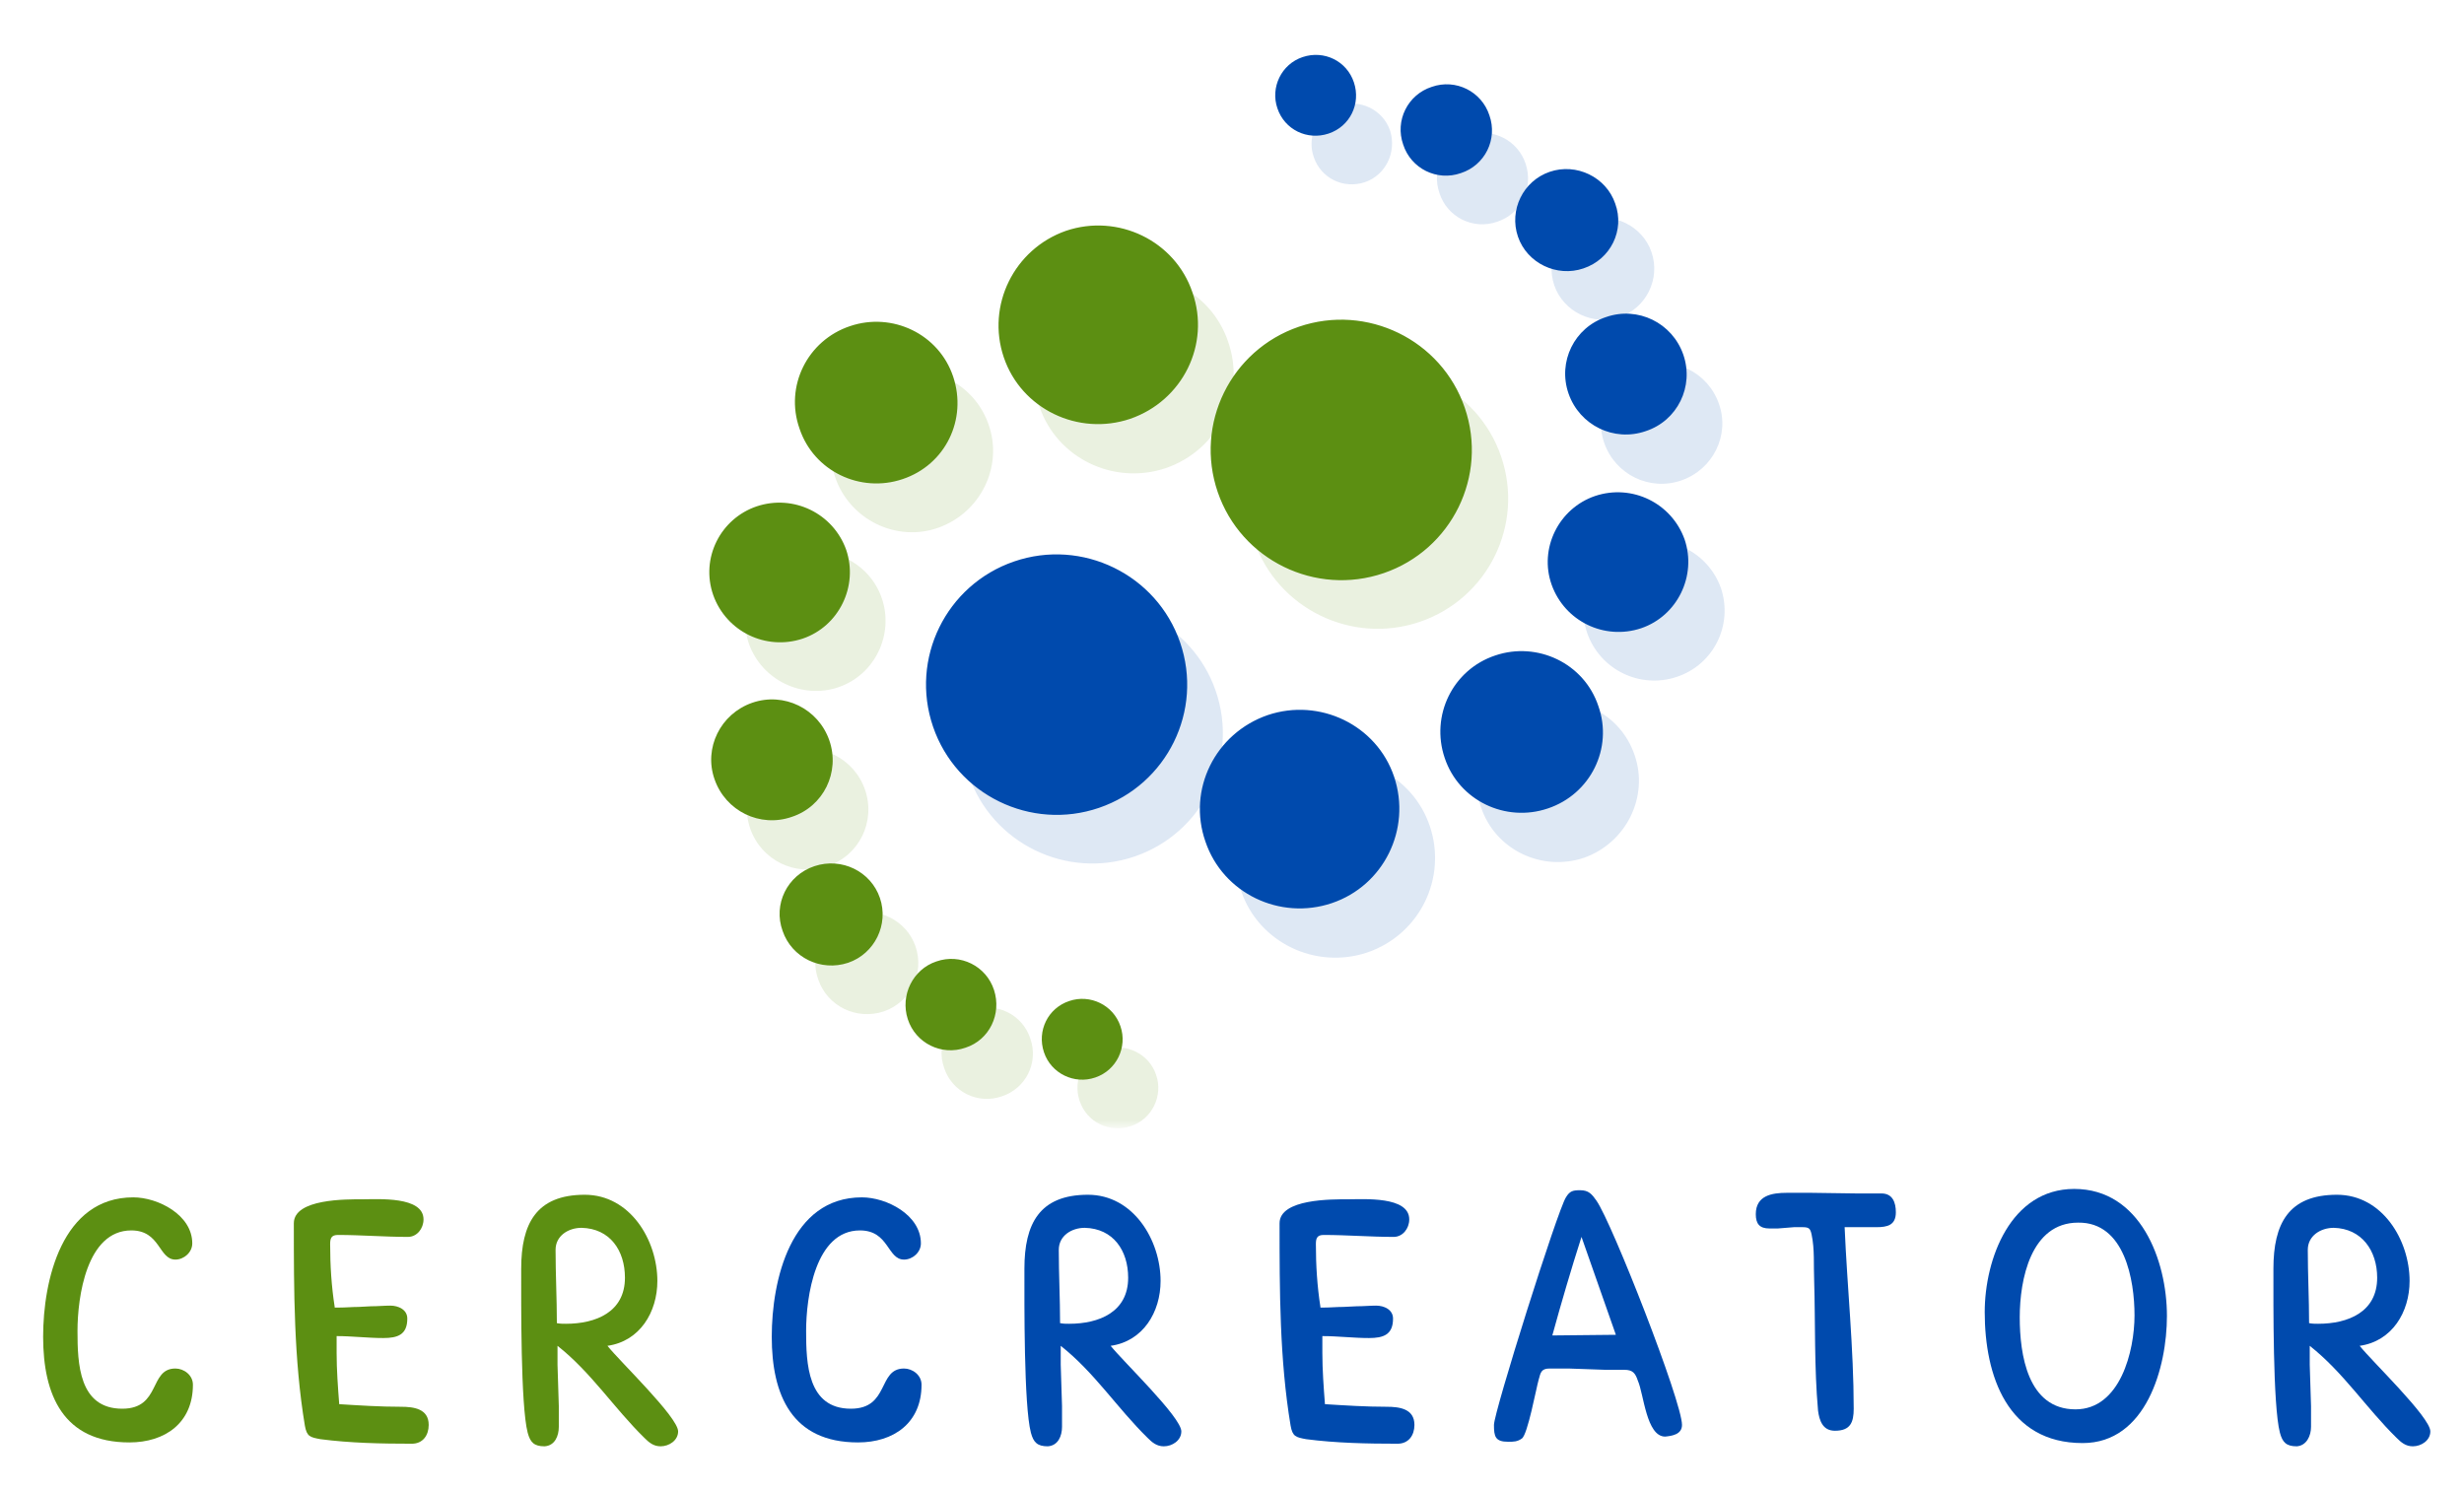
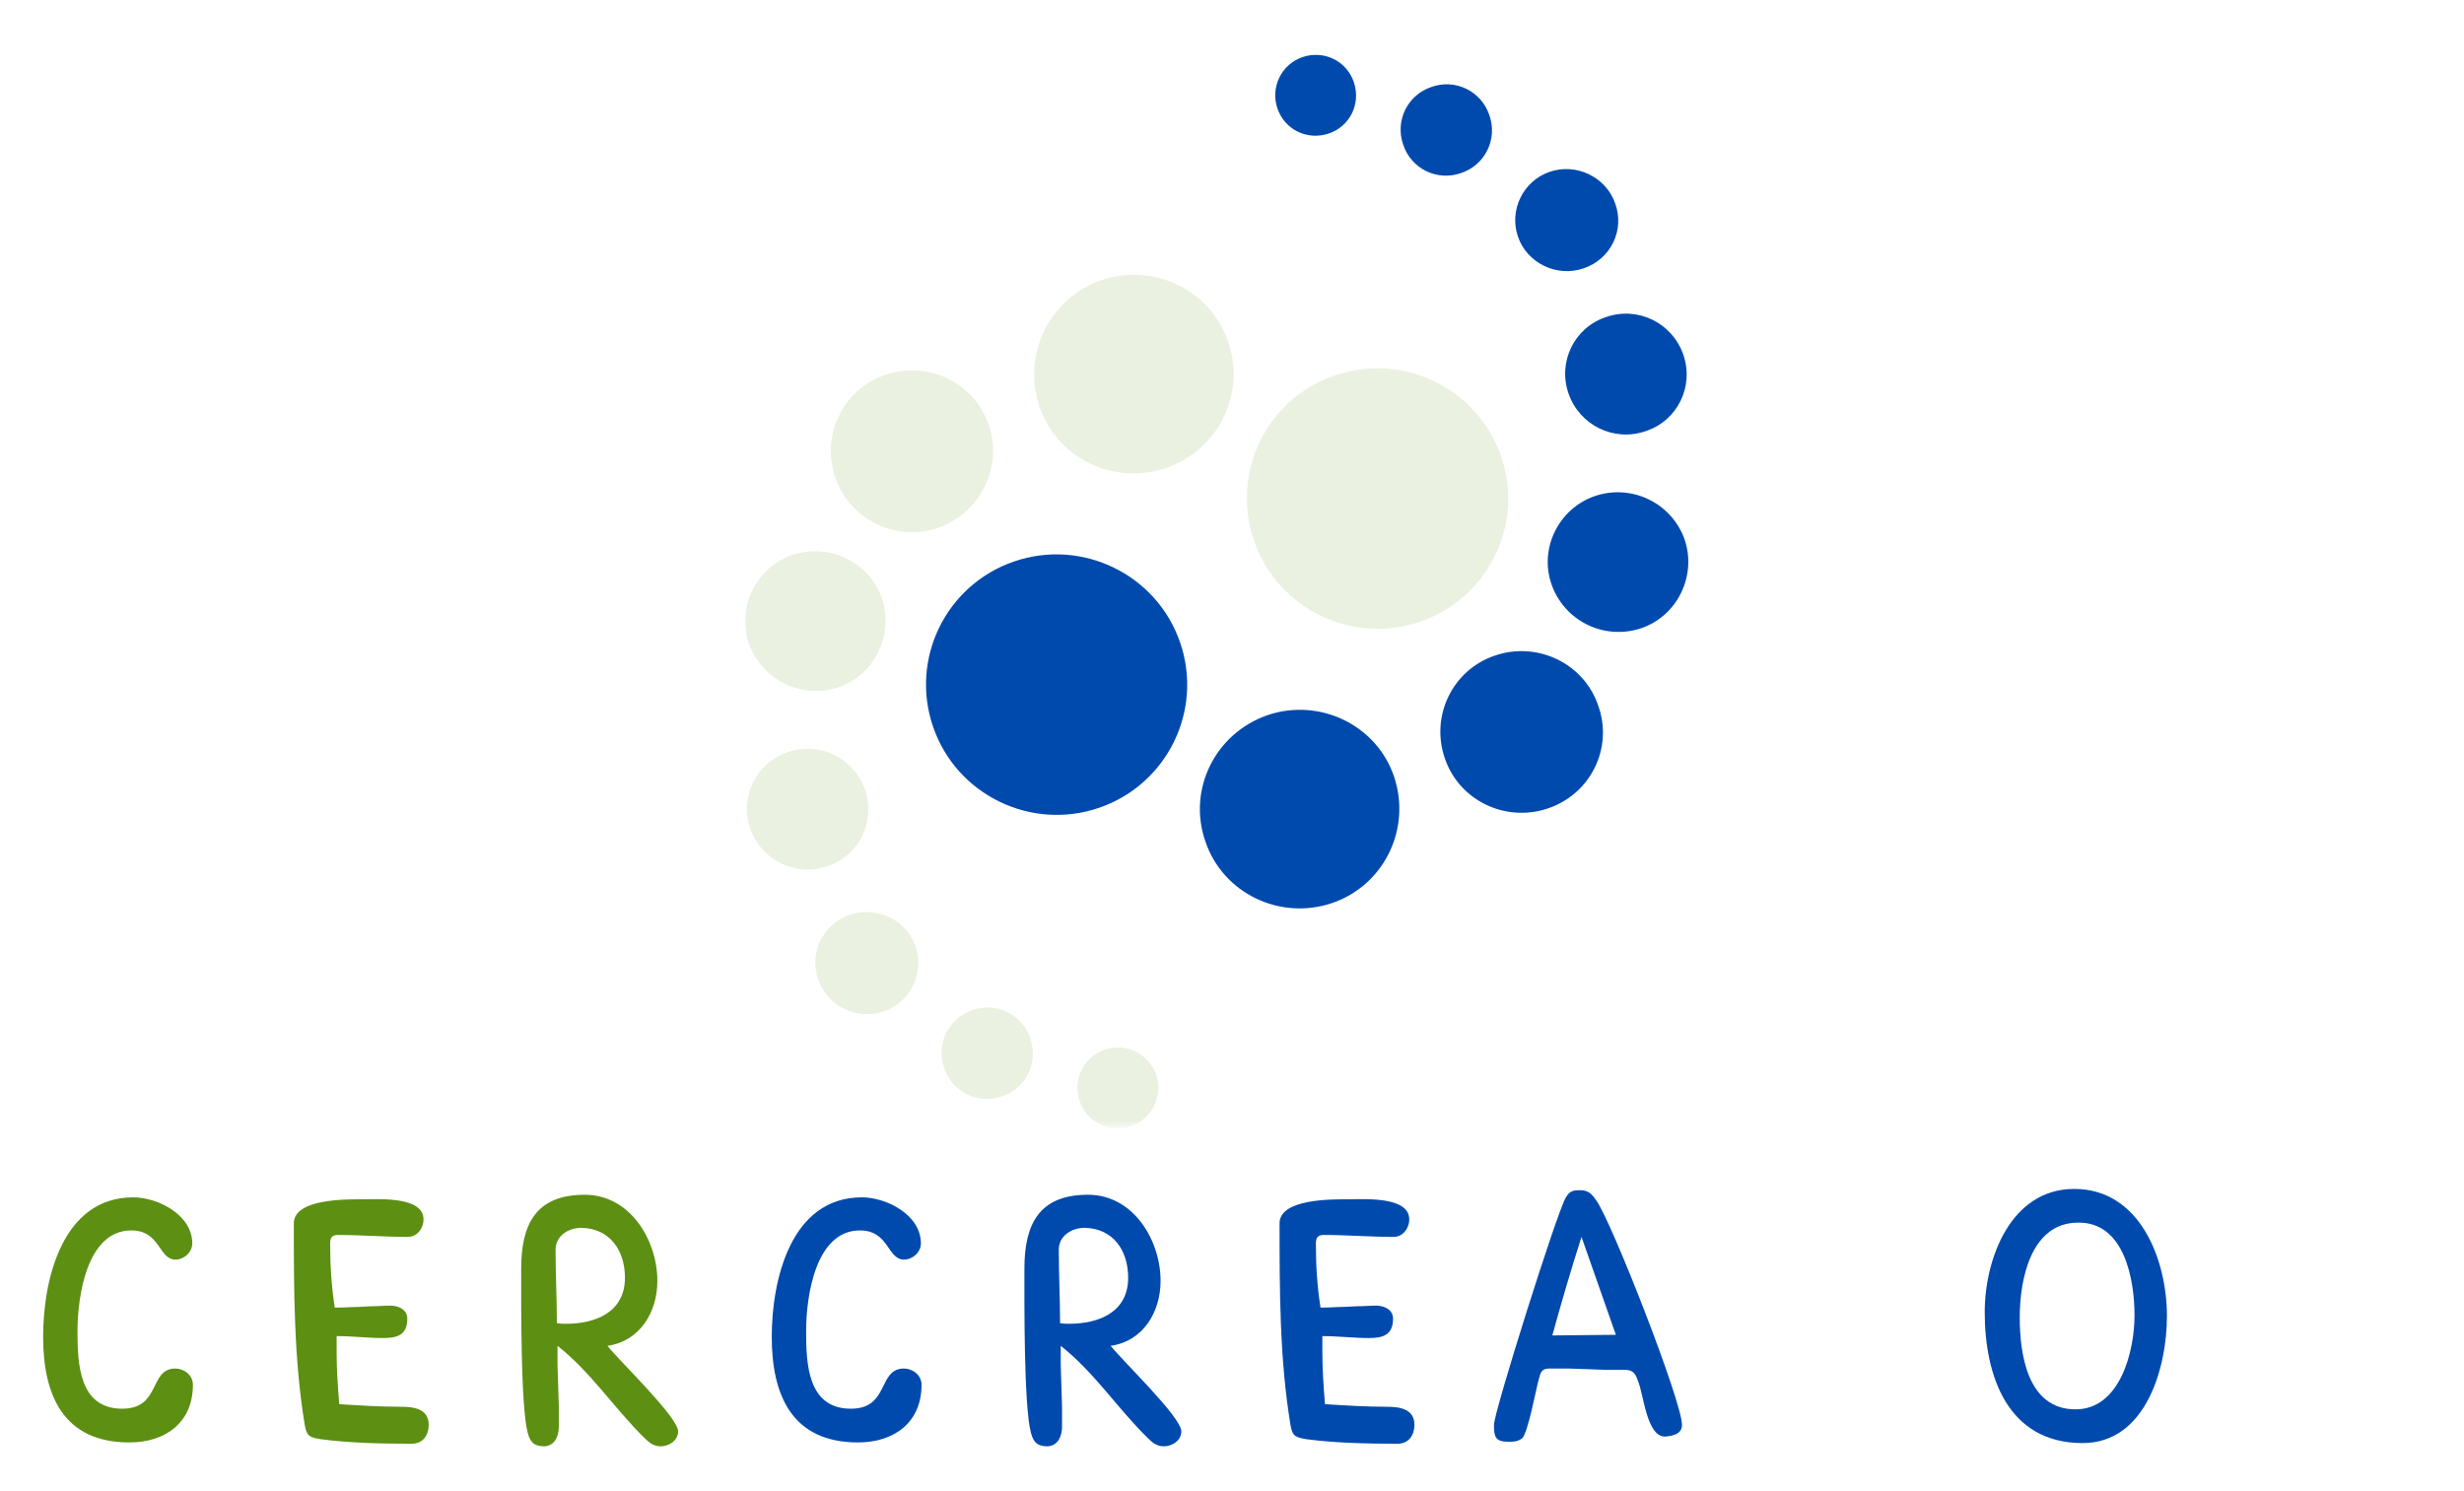
<svg xmlns="http://www.w3.org/2000/svg" xmlns:xlink="http://www.w3.org/1999/xlink" version="1.1" id="Livello_1" x="0px" y="0px" viewBox="0 0 380 230" style="enable-background:new 0 0 380 230;" xml:space="preserve">
  <style type="text/css">
	.st0{filter:url(#Adobe_OpacityMaskFilter);}
	.st1{fill-opacity:0.129;}
	.st2{mask:url(#c3486514ba_00000176003362522321594470000002746118370358703243_);}
	.st3{clip-path:url(#SVGID_00000093174471070512857650000006497901605337510025_);}
	.st4{clip-path:url(#SVGID_00000030449419289717678450000006169683072034776479_);}
	.st5{fill-rule:evenodd;clip-rule:evenodd;fill:#5C8F12;}
	.st6{clip-path:url(#SVGID_00000156546056005281358600000004817037104123199360_);}
	.st7{fill-rule:evenodd;clip-rule:evenodd;fill:#004AAD;}
	.st8{clip-path:url(#SVGID_00000118393457019609423410000008767138593003775927_);}
	.st9{clip-path:url(#SVGID_00000158005602497880251740000003591209729824472453_);}
	.st10{fill:#5C8F12;}
	.st11{fill:#004AAD;}
</style>
  <defs>
    <filter id="Adobe_OpacityMaskFilter" filterUnits="userSpaceOnUse" x="114.7" y="15.3" width="152" height="158.7">
      <feColorMatrix type="matrix" values="1 0 0 0 0  0 1 0 0 0  0 0 1 0 0  0 0 0 1 0" />
    </filter>
  </defs>
  <mask maskUnits="userSpaceOnUse" x="114.7" y="15.3" width="152" height="158.7" id="c3486514ba_00000176003362522321594470000002746118370358703243_">
    <g class="st0">
      <rect x="-102" y="-140" class="st1" width="600" height="600" />
    </g>
  </mask>
  <g class="st2">
    <g transform="matrix(1, 0, 0, 1, 125, 79)">
      <g>
        <defs>
          <rect id="SVGID_1_" x="-10.3" y="-63.7" width="152" height="158.7" />
        </defs>
        <clipPath id="SVGID_00000002362675148359380420000015626999308139262396_">
          <use xlink:href="#SVGID_1_" style="overflow:visible;" />
        </clipPath>
        <g style="clip-path:url(#SVGID_00000002362675148359380420000015626999308139262396_);">
          <g>
            <defs>
              <rect id="SVGID_00000008126834652575766830000016123400919719739040_" x="-10.1" y="-37" width="118.4" height="132" />
            </defs>
            <clipPath id="SVGID_00000031197052011893707560000014759074252546365066_">
              <use xlink:href="#SVGID_00000008126834652575766830000016123400919719739040_" style="overflow:visible;" />
            </clipPath>
            <g style="clip-path:url(#SVGID_00000031197052011893707560000014759074252546365066_);">
              <path class="st5" d="M44.9-35.8c8-2.7,16.8,1.5,19.5,9.5c2.8,8-1.5,16.7-9.6,19.5c-8,2.7-16.8-1.5-19.5-9.5        C32.6-24.4,36.9-33.1,44.9-35.8z M80.9-21.1c10.5-3.6,22,2,25.6,12.5c3.6,10.5-2,21.9-12.5,25.5c-10.5,3.6-22-2-25.6-12.5        S70.3-17.5,80.9-21.1z M45.4,82.9c3.2-1.1,6.8,0.6,7.9,3.9c1.1,3.2-0.6,6.8-3.9,7.9c-3.3,1.1-6.8-0.6-7.9-3.9        C40.4,87.5,42.1,84,45.4,82.9z M25,76.8c3.7-1.3,7.7,0.7,8.9,4.4c1.3,3.7-0.7,7.7-4.4,8.9c-3.7,1.3-7.7-0.7-8.9-4.4        C19.3,82,21.3,78,25,76.8z M6.1,62.1c4.2-1.4,8.7,0.8,10.1,4.9c1.4,4.1-0.8,8.6-4.9,10c-4.2,1.4-8.7-0.8-10.1-4.9        C-0.3,68,1.9,63.5,6.1,62.1z M-3.5,37c4.9-1.7,10.2,0.9,11.9,5.8c1.7,4.9-0.9,10.2-5.8,11.8c-4.9,1.7-10.2-0.9-11.9-5.8        S-8.3,38.6-3.5,37z M-2.8,6.6C2.9,4.7,9.1,7.7,11,13.3c1.9,5.6-1.1,11.8-6.7,13.7s-11.8-1.1-13.8-6.7        C-11.4,14.7-8.4,8.5-2.8,6.6z M11.6-21.2c6.5-2.2,13.7,1.2,15.9,7.8C29.7-7,26.2,0.1,19.7,2.4S6,1.1,3.8-5.4        C1.6-11.9,5-19,11.6-21.2L11.6-21.2z" />
            </g>
          </g>
          <g>
            <defs>
-               <rect id="SVGID_00000005247775847042612050000013913532791880599211_" x="23" y="-63" width="117.9" height="132.7" />
-             </defs>
+               </defs>
            <clipPath id="SVGID_00000114765112880277602500000003372916778094931843_">
              <use xlink:href="#SVGID_00000005247775847042612050000013913532791880599211_" style="overflow:visible;" />
            </clipPath>
            <g style="clip-path:url(#SVGID_00000114765112880277602500000003372916778094931843_);">
              <path class="st7" d="M85.9,67.9c-8,2.7-16.8-1.5-19.5-9.5c-2.7-8,1.5-16.7,9.6-19.5c8-2.7,16.8,1.5,19.5,9.5        C98.2,56.4,94,65.1,85.9,67.9z M50,53.1c-10.5,3.6-22-2-25.6-12.5c-3.6-10.5,2-21.9,12.5-25.5c10.5-3.6,22,2,25.6,12.5        C66.1,38.1,60.5,49.5,50,53.1z M85.5-50.9c-3.3,1.1-6.8-0.6-7.9-3.9c-1.1-3.2,0.6-6.8,3.9-7.9c3.2-1.1,6.8,0.6,7.9,3.9        C90.4-55.5,88.7-52,85.5-50.9z M105.9-44.8c-3.7,1.3-7.7-0.7-8.9-4.4c-1.3-3.7,0.7-7.7,4.4-8.9c3.7-1.3,7.7,0.7,8.9,4.4        C111.5-50,109.6-46,105.9-44.8z M124.8-30.1c-4.1,1.4-8.7-0.8-10.1-4.9s0.8-8.6,4.9-10c4.1-1.4,8.7,0.8,10.1,4.9        C131.1-36,128.9-31.5,124.8-30.1z M134.3-4.9c-4.9,1.7-10.2-0.9-11.9-5.8c-1.7-4.9,0.9-10.2,5.8-11.8        c4.9-1.7,10.2,0.9,11.9,5.8C141.8-11.9,139.2-6.6,134.3-4.9L134.3-4.9z M133.6,25.4c-5.7,1.9-11.8-1.1-13.8-6.7        S120.9,7,126.6,5c5.7-1.9,11.8,1.1,13.8,6.7C142.3,17.4,139.3,23.5,133.6,25.4z M119.3,53.3c-6.5,2.2-13.7-1.2-15.9-7.8        c-2.2-6.5,1.2-13.6,7.8-15.8c6.5-2.2,13.7,1.2,15.9,7.8C129.3,43.9,125.8,51,119.3,53.3z" />
            </g>
          </g>
        </g>
      </g>
    </g>
  </g>
  <g>
    <defs>
-       <rect id="SVGID_00000165194024480780709370000016083286211730424231_" x="109.4" y="34" width="118.6" height="132.5" />
-     </defs>
+       </defs>
    <clipPath id="SVGID_00000181775455410841234330000014847918230781553074_">
      <use xlink:href="#SVGID_00000165194024480780709370000016083286211730424231_" style="overflow:visible;" />
    </clipPath>
    <g style="clip-path:url(#SVGID_00000181775455410841234330000014847918230781553074_);">
      <path class="st5" d="M164.4,35.6c8-2.7,16.8,1.5,19.5,9.5c2.8,8-1.5,16.7-9.6,19.5c-8,2.7-16.8-1.5-19.5-9.5    S156.4,38.4,164.4,35.6L164.4,35.6z M200.3,50.4c10.5-3.6,22,2,25.6,12.5c3.6,10.5-2,21.9-12.5,25.5c-10.5,3.6-22-2-25.6-12.5    C184.2,65.4,189.8,54,200.3,50.4z M164.9,154.4c3.2-1.1,6.8,0.6,7.9,3.9c1.1,3.2-0.6,6.8-3.9,7.9c-3.2,1.1-6.8-0.6-7.9-3.9    C159.9,159,161.6,155.5,164.9,154.4z M144.4,148.3c3.7-1.3,7.7,0.7,8.9,4.4s-0.7,7.7-4.4,8.9c-3.7,1.3-7.7-0.7-8.9-4.4    C138.8,153.5,140.8,149.5,144.4,148.3z M125.6,133.6c4.2-1.4,8.7,0.8,10.1,4.9c1.4,4.1-0.8,8.6-4.9,10c-4.2,1.4-8.7-0.8-10.1-4.9    C119.2,139.5,121.4,135,125.6,133.6z M116,108.4c4.9-1.7,10.2,0.9,11.9,5.8c1.7,4.9-0.9,10.2-5.8,11.8c-4.9,1.7-10.2-0.9-11.9-5.8    C108.5,115.4,111.1,110.1,116,108.4z M116.7,78.1c5.7-1.9,11.8,1.1,13.8,6.7c1.9,5.6-1.1,11.8-6.7,13.7    c-5.7,1.9-11.8-1.1-13.8-6.7C108,86.1,111.1,80,116.7,78.1z M131.1,50.3c6.5-2.2,13.7,1.2,15.9,7.8s-1.2,13.6-7.8,15.8    c-6.5,2.2-13.7-1.2-15.9-7.8C121,59.6,124.5,52.5,131.1,50.3L131.1,50.3z" />
    </g>
  </g>
  <g>
    <defs>
      <rect id="SVGID_00000008135244176175810930000009185317876397024696_" x="142.7" y="8.5" width="117.7" height="132.2" />
    </defs>
    <clipPath id="SVGID_00000101823025122156176570000010153116552445254078_">
      <use xlink:href="#SVGID_00000008135244176175810930000009185317876397024696_" style="overflow:visible;" />
    </clipPath>
    <g style="clip-path:url(#SVGID_00000101823025122156176570000010153116552445254078_);">
      <path class="st7" d="M205.4,139.3c-8,2.7-16.8-1.5-19.5-9.5c-2.8-8,1.5-16.7,9.6-19.5c8-2.7,16.8,1.5,19.5,9.5    C217.7,127.9,213.4,136.6,205.4,139.3z M169.5,124.6c-10.5,3.6-22-2-25.6-12.5c-3.6-10.5,2-21.9,12.5-25.5    c10.5-3.6,22,2,25.6,12.5C185.6,109.6,180,121,169.5,124.6z M204.9,20.6c-3.3,1.1-6.8-0.6-7.9-3.9c-1.1-3.2,0.6-6.8,3.9-7.9    c3.3-1.1,6.8,0.6,7.9,3.9C209.9,16,208.2,19.5,204.9,20.6z M225.3,26.7c-3.7,1.3-7.7-0.7-8.9-4.4c-1.3-3.7,0.7-7.7,4.4-8.9    c3.7-1.3,7.7,0.7,8.9,4.4C231,21.5,229,25.5,225.3,26.7z M244.2,41.4c-4.1,1.4-8.7-0.8-10.1-4.9s0.8-8.6,4.9-10    c4.1-1.4,8.7,0.8,10.1,4.9C250.6,35.5,248.4,40,244.2,41.4z M253.8,66.5c-4.9,1.7-10.2-0.9-11.9-5.8c-1.7-4.9,0.9-10.2,5.8-11.8    c4.9-1.7,10.2,0.9,11.9,5.8C261.3,59.6,258.7,64.9,253.8,66.5z M253.1,96.9c-5.7,1.9-11.8-1.1-13.8-6.7s1.1-11.8,6.7-13.7    c5.7-1.9,11.8,1.1,13.8,6.7C261.7,88.8,258.7,95,253.1,96.9z M238.7,124.7c-6.5,2.2-13.7-1.2-15.9-7.8c-2.2-6.5,1.2-13.6,7.8-15.8    c6.5-2.2,13.7,1.2,15.9,7.8C248.8,115.4,245.3,122.5,238.7,124.7z" />
    </g>
  </g>
  <g>
    <g transform="translate(41.652, 234.483)">
      <g>
        <path class="st10" d="M-35-28.3c0,9,3.1,16.3,13.3,16.3c5.5,0,9.8-3,9.8-8.9c0-1.5-1.4-2.5-2.7-2.5c-4.1,0-2.2,6.2-8.2,6.2     c-6.7,0-6.9-7-6.9-12c0-5.2,1.4-15.5,8.3-15.5c4.5,0,4.2,4.5,6.8,4.5c1.3,0,2.6-1.1,2.6-2.5c0-4.4-5.3-7.1-9.1-7.1     C-32.1-49.8-35-37-35-28.3z" />
      </g>
    </g>
  </g>
  <g>
    <g transform="translate(70.116, 234.483)">
      <g>
        <path class="st10" d="M-18.5-32.9c-0.5-3.2-0.7-6.4-0.7-9.7c0-0.9,0.2-1.4,1.2-1.4c3.6,0,7.2,0.3,10.8,0.3c1.4,0,2.4-1.3,2.4-2.7     c0-3.6-7-3.1-9.4-3.1c-2.5,0-10.6-0.1-10.6,3.7c0,10.3,0,21,1.7,31.2c0.3,1.7,0.8,1.8,2.4,2.1c4.6,0.6,9.4,0.7,14.1,0.7     c1.7,0,2.6-1.3,2.6-2.9c0-2.5-2.3-2.8-4.3-2.8c-3.2,0-6.3-0.2-9.5-0.4c-0.2-2.6-0.4-5.3-0.4-7.9v-2.6c2.4,0,4.8,0.3,7.2,0.3     c2.2,0,3.7-0.5,3.7-3c0-1.4-1.4-2-2.6-2c-1,0-1.9,0.1-3,0.1l-1.9,0.1c-1,0-2,0.1-3,0.1H-18.5z" />
      </g>
    </g>
  </g>
  <g>
    <g transform="translate(96.18, 234.483)">
      <g>
        <path class="st10" d="M-10-14.4c0-1.1,0-2.1,0-3.2l-0.2-6.4c0-0.9,0-1.9,0-2.9c5.2,4.1,8.7,9.6,13.4,14.2     c0.7,0.7,1.4,1.3,2.5,1.3c1.3,0,2.7-0.9,2.7-2.3c0-2.2-9-10.8-10.9-13.2c5-0.7,7.7-5.2,7.7-10c0-6.3-4.2-13.3-11.2-13.3     c-7.5,0-9.8,4.5-9.8,11.4c0,5.2-0.1,21.1,1,25.3c0.4,1.5,1,2.1,2.6,2.1C-10.6-11.5-10-13-10-14.4z M0.2-37.4     c0,5.3-4.5,7.1-9.1,7.1c-0.5,0-0.9,0-1.4-0.1c0-3.8-0.2-7.5-0.2-11.3c0-2.2,2-3.4,4-3.4C-2.1-45,0.2-41.6,0.2-37.4z" />
      </g>
    </g>
  </g>
  <g>
    <g transform="translate(125.921, 234.483)">
      <g>
        <path class="st11" d="M-6.9-28.3c0,9,3.1,16.3,13.3,16.3c5.5,0,9.8-3,9.8-8.9c0-1.5-1.4-2.5-2.7-2.5c-4.1,0-2.2,6.2-8.2,6.2     c-6.7,0-6.9-7-6.9-12c0-5.2,1.4-15.5,8.3-15.5c4.5,0,4.2,4.5,6.8,4.5c1.3,0,2.6-1.1,2.6-2.5c0-4.4-5.3-7.1-9.1-7.1     C-4-49.8-6.9-37-6.9-28.3z" />
      </g>
    </g>
  </g>
  <g>
    <g transform="translate(154.386, 234.483)">
      <g>
        <path class="st11" d="M9.4-14.4c0-1.1,0-2.1,0-3.2L9.2-24c0-0.9,0-1.9,0-2.9c5.2,4.1,8.7,9.6,13.4,14.2c0.7,0.7,1.4,1.3,2.5,1.3     c1.3,0,2.7-0.9,2.7-2.3c0-2.2-9-10.8-10.9-13.2c5-0.7,7.7-5.2,7.7-10c0-6.3-4.2-13.3-11.2-13.3c-7.5,0-9.8,4.5-9.8,11.4     c0,5.2-0.1,21.1,1,25.3c0.4,1.5,1,2.1,2.6,2.1C8.8-11.5,9.4-13,9.4-14.4z M19.6-37.4c0,5.3-4.5,7.1-9.1,7.1c-0.5,0-0.9,0-1.4-0.1     c0-3.8-0.2-7.5-0.2-11.3c0-2.2,2-3.4,4-3.4C17.3-45,19.6-41.6,19.6-37.4z" />
      </g>
    </g>
  </g>
  <g>
    <g transform="translate(184.136, 234.483)">
      <g>
        <path class="st11" d="M19.5-32.9c-0.5-3.2-0.7-6.4-0.7-9.7c0-0.9,0.2-1.4,1.2-1.4c3.6,0,7.2,0.3,10.8,0.3c1.4,0,2.4-1.3,2.4-2.7     c0-3.6-7-3.1-9.4-3.1c-2.5,0-10.6-0.1-10.6,3.7c0,10.3,0,21,1.7,31.2c0.3,1.7,0.8,1.8,2.4,2.1c4.6,0.6,9.4,0.7,14.1,0.7     c1.7,0,2.6-1.3,2.6-2.9c0-2.5-2.3-2.8-4.3-2.8c-3.2,0-6.3-0.2-9.5-0.4c-0.2-2.6-0.4-5.3-0.4-7.9v-2.6c2.4,0,4.8,0.3,7.2,0.3     c2.2,0,3.7-0.5,3.7-3c0-1.4-1.4-2-2.6-2c-1,0-1.9,0.1-3,0.1L23-32.9c-1,0-2,0.1-3,0.1H19.5z" />
      </g>
    </g>
  </g>
  <g>
    <g transform="translate(210.2, 234.483)">
      <g>
        <path class="st11" d="M49.2-14.7c0-3.6-10.8-31.2-13.2-34.6c-0.7-1-1.2-1.6-2.5-1.6c-1.1,0-1.6,0.1-2.2,1.1     c-1.3,2-11.1,33.1-11.1,35.1c0,1.8,0.2,2.6,2.2,2.6c0.8,0,1.4,0,2.1-0.5c0.9-0.6,2.2-7.7,2.6-9.1c0.3-1.1,0.4-1.7,1.7-1.7     c1,0,1.9,0,2.9,0l5.7,0.2c1,0,1.9,0,2.9,0c1.3,0,1.7,0.5,2.1,1.7c0.9,2,1.3,8.6,4.2,8.6C47.6-13,49.2-13.2,49.2-14.7z M29.2-28.5     c1.4-5.1,2.9-10.2,4.5-15.2L39-28.6L29.2-28.5z" />
      </g>
    </g>
  </g>
  <g>
    <g transform="translate(241.58, 234.483)">
      <g>
-         <path class="st11" d="M47.8-45.2c1.7,0,3-0.3,3-2.3c0-1.5-0.5-2.9-2.2-2.9c-1.2,0-2.4,0-3.7,0l-7.2-0.1c-1.3,0-2.5,0-3.7,0     c-2.3,0-4.8,0.4-4.8,3.3c0,1.5,0.6,2.2,2.1,2.2c0.4,0,0.9,0,1.3,0l2.5-0.2c0.4,0,0.9,0,1.3,0c1,0,1.2,0.2,1.4,1.1     c0.5,2.3,0.3,4.8,0.4,7.1c0.2,6.7,0,13.4,0.6,20.1c0.2,1.5,0.7,3.1,2.6,3.1c2.4,0,2.9-1.3,2.9-3.4c0-9.3-1-18.7-1.4-28H47.8z" />
-       </g>
+         </g>
    </g>
  </g>
  <g>
    <g transform="translate(266.186, 234.483)">
      <g>
        <path class="st11" d="M53.7-51.1c-9.8,0-13.8,10.8-13.8,19c0,9.8,3.5,20.2,15.1,20.2c9.8,0,13-11.7,13-19.6     C68-40.1,63.9-51.1,53.7-51.1z M53.9-17.1c-7.4,0-8.6-8.5-8.6-14.2c0-5.8,1.7-14.6,9-14.6C61.5-46,63-37,63-31.6     C63-26.1,60.8-17.1,53.9-17.1z" />
      </g>
    </g>
  </g>
  <g>
    <g transform="translate(298.809, 234.483)">
      <g>
-         <path class="st11" d="M57.6-14.4c0-1.1,0-2.1,0-3.2L57.4-24c0-0.9,0-1.9,0-2.9c5.2,4.1,8.7,9.6,13.4,14.2     c0.7,0.7,1.4,1.3,2.5,1.3c1.3,0,2.7-0.9,2.7-2.3c0-2.2-9-10.8-10.9-13.2c5-0.7,7.7-5.2,7.7-10c0-6.3-4.2-13.3-11.2-13.3     c-7.5,0-9.8,4.5-9.8,11.4c0,5.2-0.1,21.1,1,25.3c0.4,1.5,1,2.1,2.6,2.1C56.9-11.5,57.6-13,57.6-14.4z M67.8-37.4     c0,5.3-4.5,7.1-9.1,7.1c-0.5,0-0.9,0-1.4-0.1c0-3.8-0.2-7.5-0.2-11.3c0-2.2,2-3.4,4-3.4C65.4-45,67.8-41.6,67.8-37.4z" />
-       </g>
+         </g>
    </g>
  </g>
</svg>